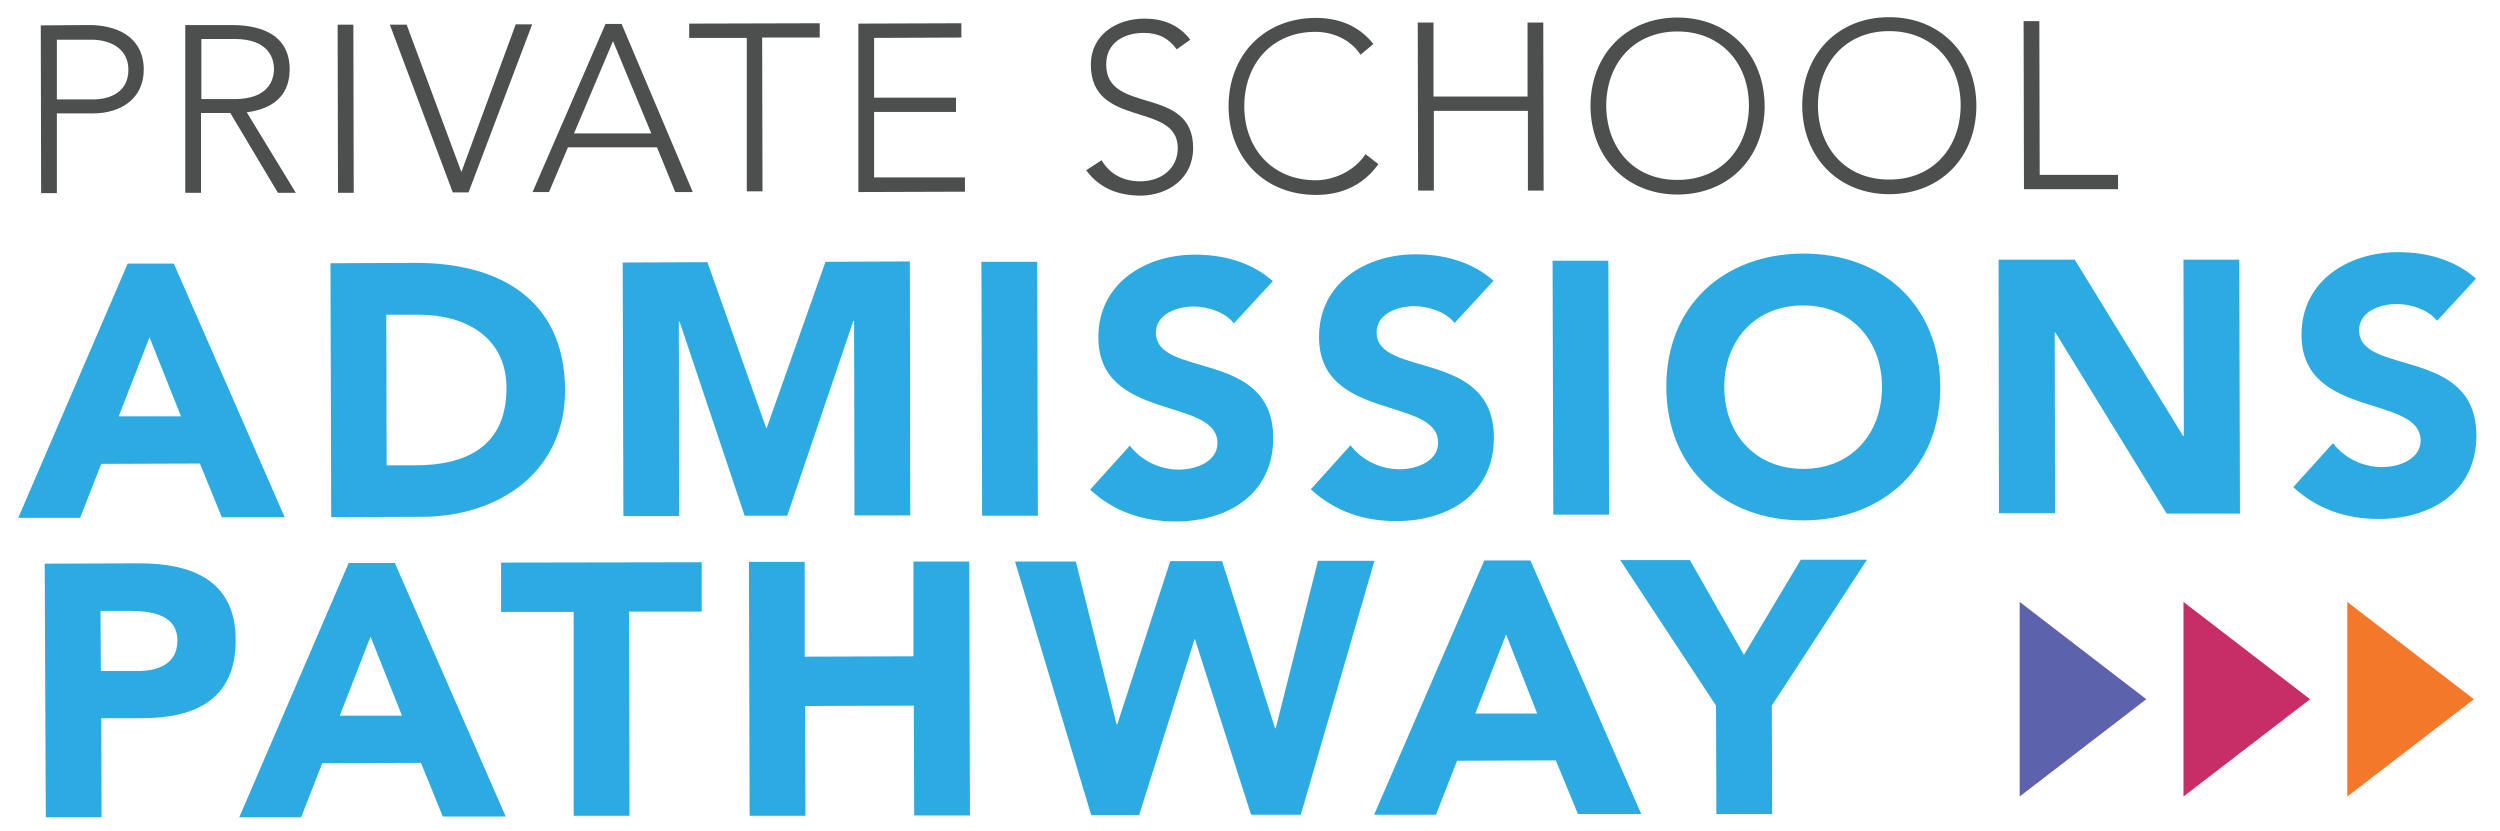
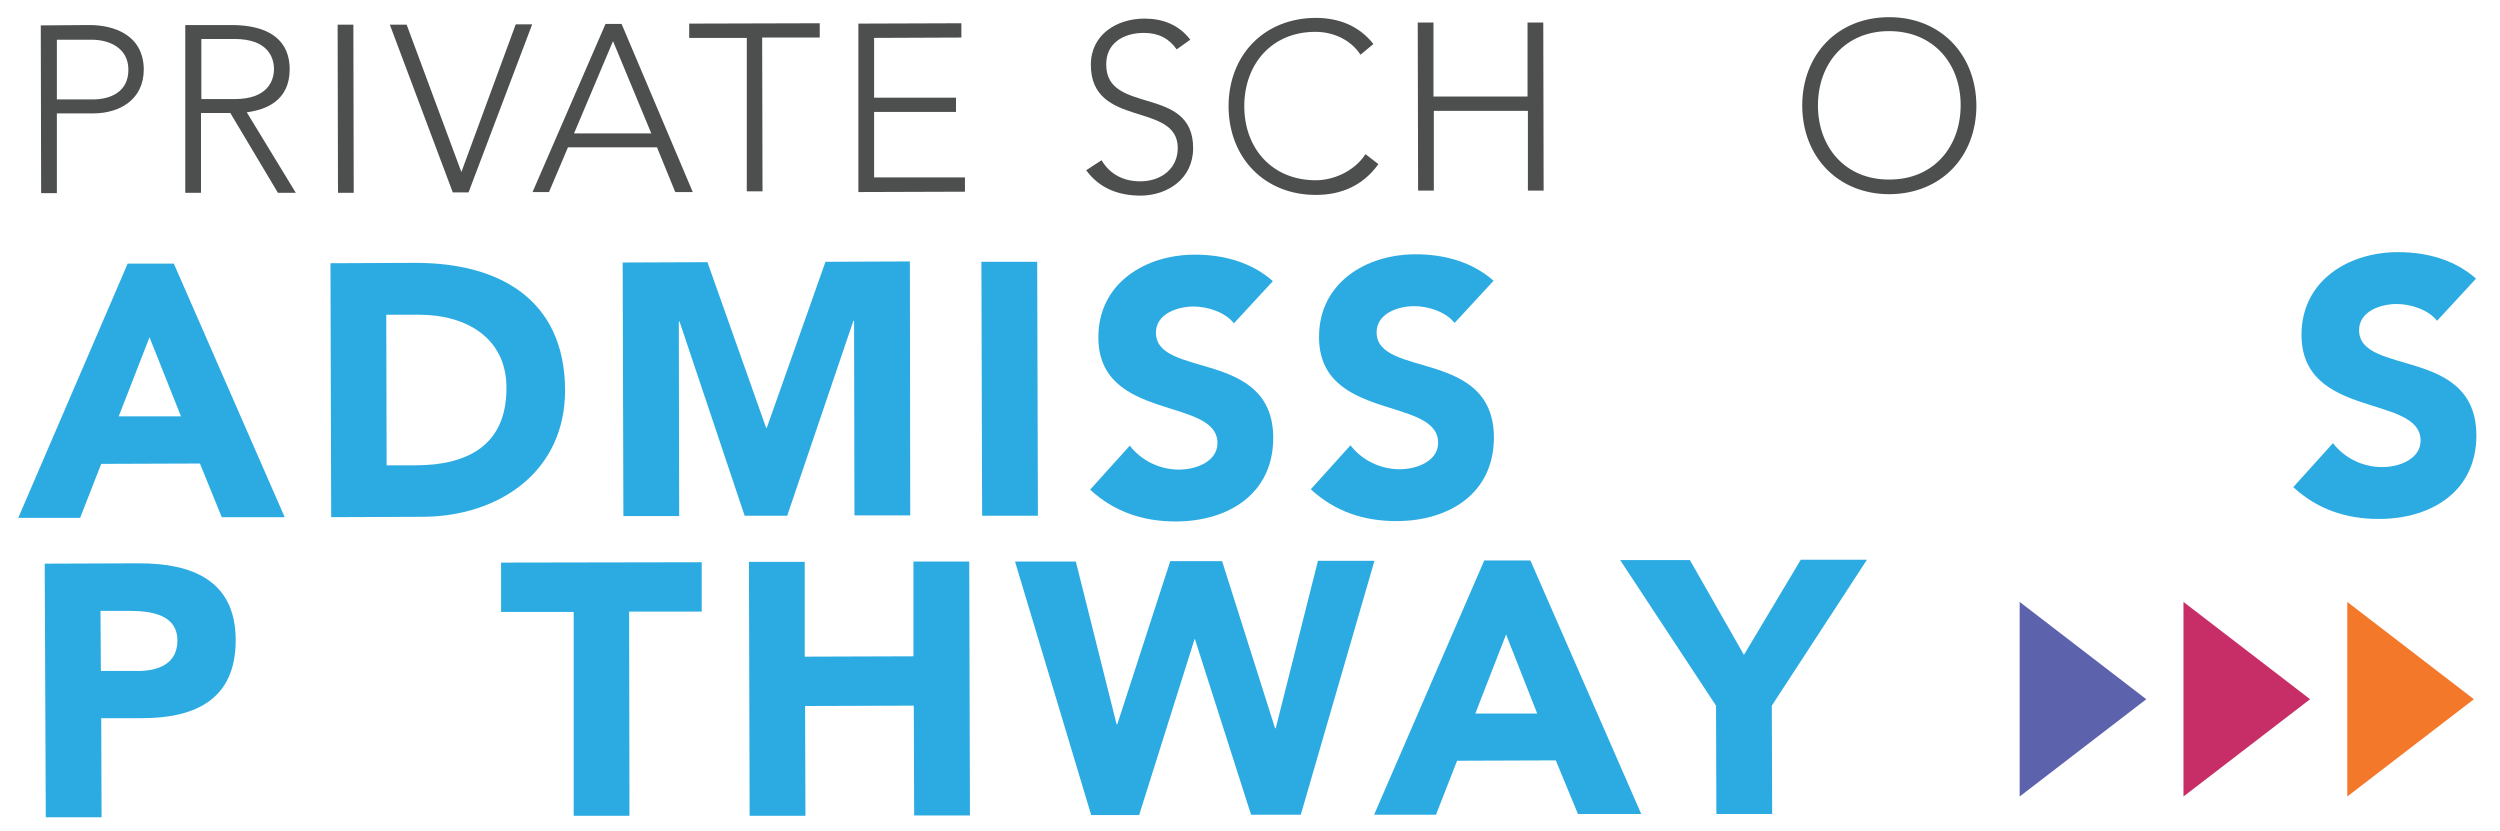
<svg xmlns="http://www.w3.org/2000/svg" version="1.1" id="Layer_1" x="0px" y="0px" viewBox="0 0 699 232.4" style="enable-background:new 0 0 699 232.4;" xml:space="preserve">
  <style type="text/css">
	.st0{fill:#5C62AC;}
	.st1{fill:#C72E67;}
	.st2{fill:#F4782A;}
	.st3{fill:#4D4E4E;}
	.st4{fill:#2CABE2;}
</style>
  <g>
    <polygon class="st0" points="564.7,187.5 564.7,168.3 600.1,195.5 564.7,222.7 564.7,203.5  " />
  </g>
  <g>
    <polygon class="st1" points="610.5,187.5 610.5,168.3 645.9,195.5 610.5,222.7 610.5,203.5  " />
  </g>
  <g>
    <polygon class="st2" points="656.3,187.5 656.3,168.3 691.7,195.5 656.3,222.7 656.3,203.5  " />
  </g>
  <g>
    <path class="st3" d="M11.4,7.1L25,7c6.6,0,15.1,2.6,15.2,12.4c0,8.5-6.8,12.3-14.1,12.3l-10.2,0l0,22.3l-4.4,0L11.4,7.1z    M15.9,27.8l10,0c5,0,10-2.1,10-8.3c0-6-5.2-8.4-10.3-8.4l-9.7,0L15.9,27.8z" />
    <path class="st3" d="M51.8,7l12.4,0c3.7,0,16.7,0,16.8,12.3c0,9-6.8,11.4-12,12.1l13.7,22.5l-5,0L64.4,31.6l-8.2,0l0,22.3l-4.4,0   L51.8,7z M56.3,27.7l9.3,0c9.2,0,11-5.1,11-8.4s-1.8-8.4-11-8.4l-9.3,0L56.3,27.7z" />
    <path class="st3" d="M94.4,6.9l4.4,0l0.1,47l-4.4,0L94.4,6.9z" />
    <path class="st3" d="M109,6.9l4.7,0L129,48.1l15.2-41.3l4.6,0L131,53.8l-4.4,0L109,6.9z" />
    <path class="st3" d="M169.3,6.7l4.5,0l19.9,47l-4.9,0l-5.1-12.5l-24.9,0l-5.3,12.5l-4.6,0L169.3,6.7z M171.4,11.5l-10.9,25.8   l21.6,0L171.4,11.5z" />
    <path class="st3" d="M208.8,10.6l-16.1,0l0-4l36.5-0.1l0,4l-16.1,0l0.1,43l-4.4,0L208.8,10.6z" />
    <path class="st3" d="M240,6.6l28.8-0.1l0,4l-24.4,0.1l0,16.7l22.9,0l0,4l-22.9,0l0,18.3l25.4,0l0,4l-29.8,0.1L240,6.6z" />
    <path class="st3" d="M308,44.8c2.3,3.9,6.1,5.9,10.8,5.9c5.9,0,10.5-3.6,10.5-9.3c0-13.1-24.3-5.4-24.3-23.3   c0-8.4,7.2-12.9,15-12.9c5.1,0,9.6,1.7,12.8,5.9l-3.8,2.7c-2.2-3.1-5.1-4.6-9.2-4.6c-5.7,0-10.6,2.9-10.5,8.9   c0,14.1,24.3,5.6,24.3,23.3c0,8.5-7,13.2-14.6,13.3c-6.2,0-11.6-2-15.3-7.1L308,44.8z" />
    <path class="st3" d="M385.4,45.9c-4.4,6.1-10.5,8.6-17.5,8.6c-14.3,0-24.3-10.3-24.4-24.7c0-14.4,9.9-24.7,24.3-24.8   c6.4,0,12.1,2.1,16.2,7.3l-3.6,3c-2.9-4.4-7.9-6.4-12.6-6.4c-12.3,0-19.9,9.1-19.9,20.8c0,11.7,7.7,20.7,20,20.7   c4.7,0,10.6-2.3,13.9-7.3L385.4,45.9z" />
    <path class="st3" d="M396.4,6.3l4.4,0l0,20.7l26.3,0l0-20.7l4.4,0l0.1,47l-4.4,0l0-22.3l-26.3,0l0,22.3l-4.4,0L396.4,6.3z" />
-     <path class="st3" d="M469,4.9c14.3,0,24.3,10.3,24.4,24.7c0,14.4-9.9,24.7-24.3,24.8c-14.3,0-24.3-10.3-24.4-24.7   C444.7,15.3,454.7,4.9,469,4.9z M469.1,50.3c12.3,0,19.9-9.1,19.9-20.8c0-11.7-7.7-20.7-20-20.7c-12.3,0-19.9,9.1-19.9,20.8   C449.2,41.4,456.8,50.4,469.1,50.3z" />
    <path class="st3" d="M528.2,4.8c14.3,0,24.3,10.3,24.4,24.7c0,14.4-9.9,24.7-24.3,24.8c-14.3,0-24.3-10.3-24.4-24.7   C503.9,15.2,513.8,4.8,528.2,4.8z M528.3,50.2c12.3,0,19.9-9.1,19.9-20.8c0-11.7-7.7-20.7-20-20.7c-12.3,0-19.9,9.1-19.9,20.8   C508.3,41.2,516,50.3,528.3,50.2z" />
-     <path class="st3" d="M565.8,5.9l4.4,0l0.1,43l21.9,0l0,4l-26.3,0L565.8,5.9z" />
    <path class="st4" d="M35.7,73.7l12.9,0l31,70.9l-17.6,0l-6.1-15l-27.6,0.1l-5.9,15.1l-17.3,0L35.7,73.7z M41.8,94.3l-8.6,22.1   l17.4,0L41.8,94.3z" />
    <path class="st4" d="M92.4,73.6l23.5-0.1c22.9-0.1,42,9.6,42.1,35.6c0,23-18.7,35.3-39.8,35.4l-25.6,0.1L92.4,73.6z M108.1,130.1   l8.1,0c14.5,0,25.5-5.6,25.4-21.7c0-13.9-11.2-20.4-24.4-20.4l-9.2,0L108.1,130.1z" />
    <path class="st4" d="M174.1,73.4l23.7-0.1l16.4,46.3h0.2l16.4-46.4l23.6-0.1l0.1,71l-15.6,0l-0.1-54.4h-0.2l-18.5,54.5l-11.9,0   L190,89.9h-0.2l0.1,54.4l-15.6,0L174.1,73.4z" />
    <path class="st4" d="M274.4,73.2l15.6,0l0.2,71l-15.6,0L274.4,73.2z" />
    <path class="st4" d="M345,90.4c-2.5-3.2-7.5-4.7-11.3-4.7c-4.4,0-10.5,2-10.5,7.3c0,12.9,32.7,4.5,32.8,29.4   c0,15.8-12.7,23.4-27.3,23.4c-9.1,0-17.2-2.7-23.9-8.9l11.1-12.3c3.2,4.2,8.4,6.7,13.7,6.7c5.1,0,10.8-2.4,10.8-7.4   c0-13-33.3-5.9-33.3-29.6c0-15.1,13.1-23.1,27-23.1c8,0,15.8,2.1,21.8,7.4L345,90.4z" />
    <path class="st4" d="M406.7,90.3c-2.5-3.2-7.5-4.7-11.3-4.7c-4.4,0-10.5,2-10.5,7.3c0,12.9,32.7,4.5,32.8,29.4   c0,15.8-12.7,23.4-27.3,23.4c-9.1,0-17.2-2.7-23.9-8.9l11.1-12.3c3.2,4.2,8.4,6.7,13.7,6.7c5.1,0,10.8-2.4,10.8-7.4   c0-13-33.3-5.9-33.3-29.6c0-15.1,13.1-23.1,27-23.1c8,0,15.8,2.1,21.8,7.4L406.7,90.3z" />
-     <path class="st4" d="M434.1,72.9l15.6,0l0.2,71l-15.6,0L434.1,72.9z" />
-     <path class="st4" d="M504.1,70.9c22.2-0.1,38.3,14.5,38.4,37.2s-16.1,37.3-38.2,37.4s-38.3-14.5-38.4-37.2   C465.8,85.5,481.9,71,504.1,70.9z M504.2,131.1c13.3,0,22-9.7,22-22.9c0-13.2-8.8-22.8-22.1-22.8c-13.3,0-22,9.7-22,22.9   C482.2,121.5,490.9,131.1,504.2,131.1z" />
-     <path class="st4" d="M558.8,72.6l21.3,0l30.3,49.3h0.2l-0.1-49.3l15.6,0l0.2,71l-20.5,0L574.7,93h-0.2l0.1,50.5l-15.7,0L558.8,72.6   z" />
+     <path class="st4" d="M434.1,72.9l15.6,0l-15.6,0L434.1,72.9z" />
    <path class="st4" d="M681.4,89.7c-2.5-3.2-7.5-4.7-11.3-4.7c-4.4,0-10.5,2-10.5,7.3c0,12.9,32.7,4.5,32.8,29.4   c0,15.8-12.7,23.4-27.3,23.4c-9.1,0-17.2-2.7-23.9-8.9l11.1-12.3c3.2,4.2,8.4,6.7,13.7,6.7c5.1,0,10.8-2.4,10.8-7.4   c0-13-33.3-5.9-33.3-29.6c0-15.1,13.1-23.1,27-23.1c8,0,15.8,2.1,21.8,7.4L681.4,89.7z" />
    <path class="st4" d="M12.5,157.6l26.4-0.1c14.7,0,27,4.7,27,21.5c0,16.6-11.3,21.8-26.2,21.8l-11.4,0l0.1,27.7l-15.6,0L12.5,157.6z    M28.2,187.6l10.4,0c5.5,0,11-1.9,11-8.5c0-7.3-7.4-8.3-13.5-8.3l-8,0L28.2,187.6z" />
-     <path class="st4" d="M97.5,157.4l12.9,0l31,70.9l-17.6,0l-6.1-15l-27.6,0.1l-5.9,15.1l-17.3,0L97.5,157.4z M103.6,178L95,200.1   l17.4,0L103.6,178z" />
    <path class="st4" d="M160.4,171.1l-20.3,0l0-13.8l56.1-0.1l0,13.8l-20.3,0l0.1,57.1l-15.6,0L160.4,171.1z" />
    <path class="st4" d="M209.4,157.1l15.6,0l0,26.5l30.4-0.1l0-26.5l15.6,0l0.2,71l-15.6,0l-0.1-30.7l-30.4,0.1l0.1,30.7l-15.6,0   L209.4,157.1z" />
    <path class="st4" d="M283.8,157l17,0l11.4,45.5h0.2l14.8-45.6l14.5,0l14.8,46.7h0.2l11.8-46.8l15.8,0l-20.6,71l-13.9,0l-15.7-49.1   H334l-15.5,49.2l-13.4,0L283.8,157z" />
    <path class="st4" d="M415,156.7l12.9,0l31,70.9l-17.7,0l-6.2-15l-27.6,0.1l-5.9,15.1l-17.3,0L415,156.7z M421.1,177.4l-8.6,22.1   l17.3,0L421.1,177.4z" />
    <path class="st4" d="M479.8,197.3l-26.8-40.7l19.5,0l15.1,26.5l15.9-26.6l18.5,0l-26.6,40.8l0.1,30.3l-15.6,0L479.8,197.3z" />
  </g>
</svg>